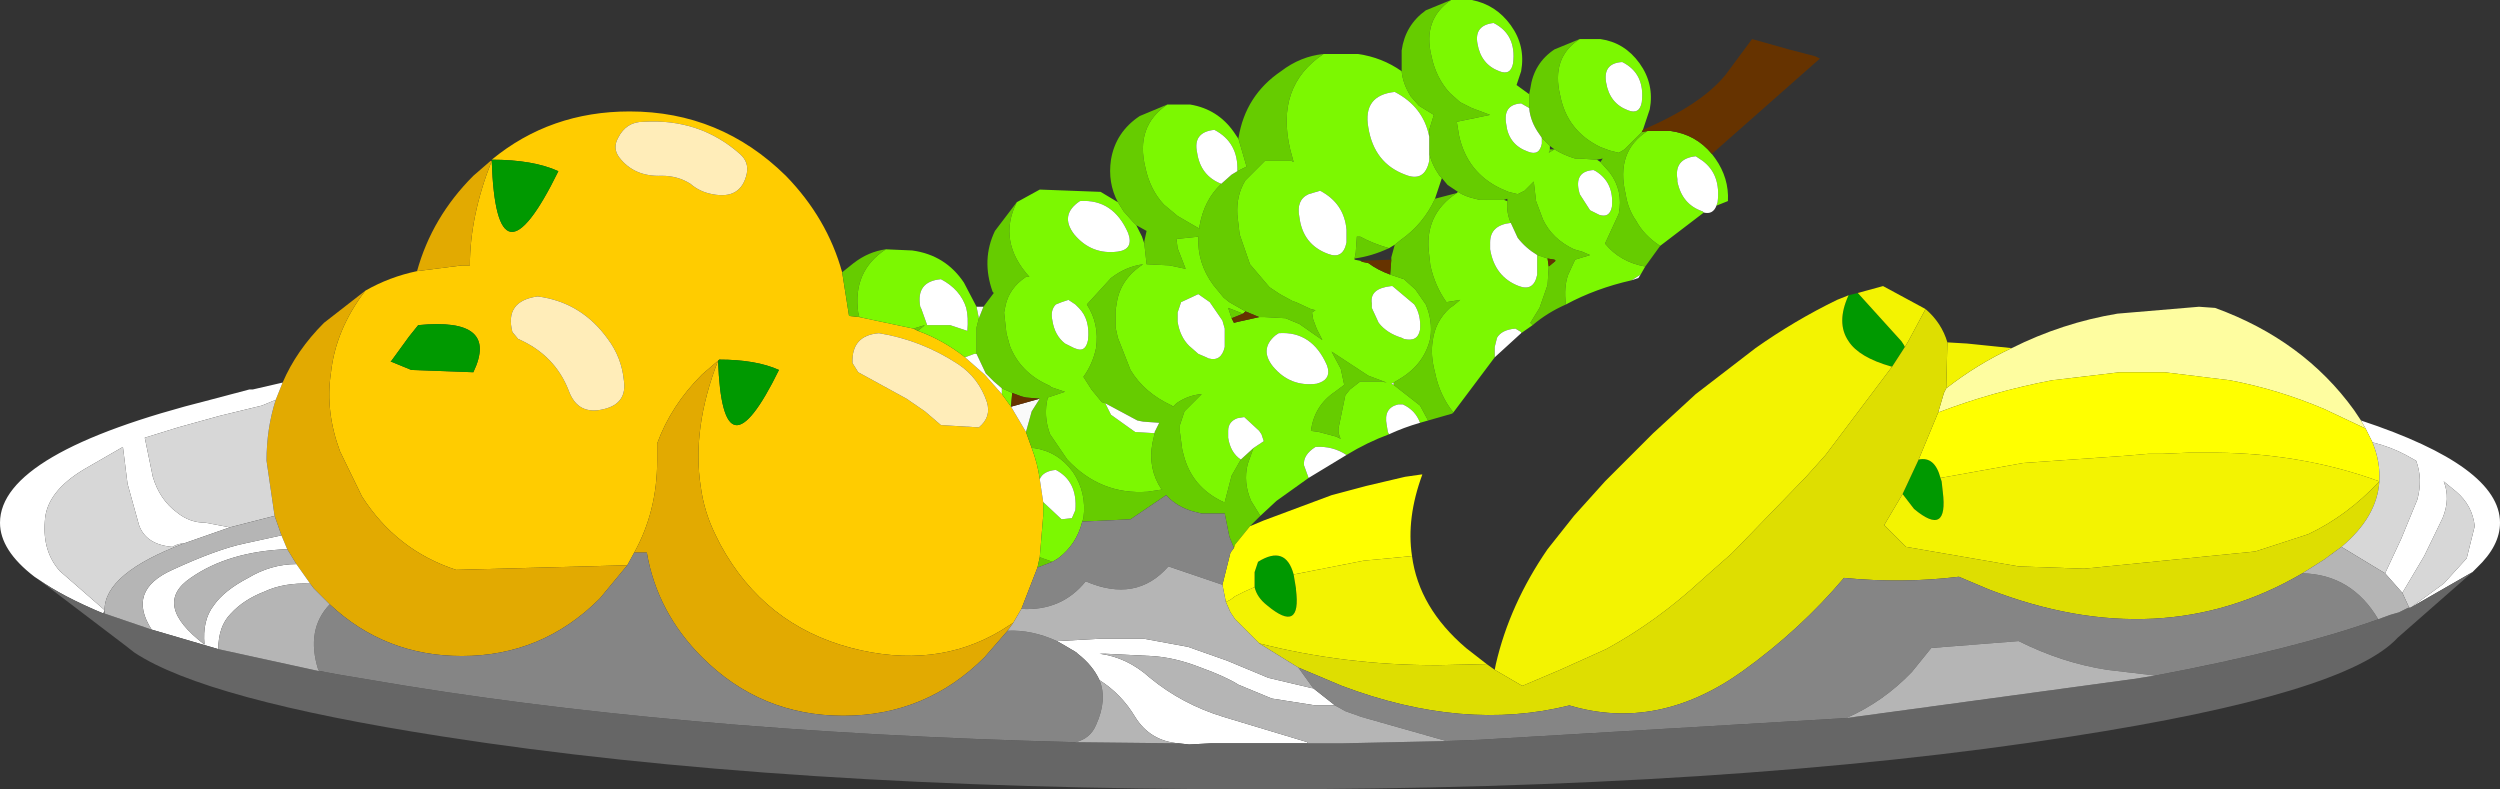
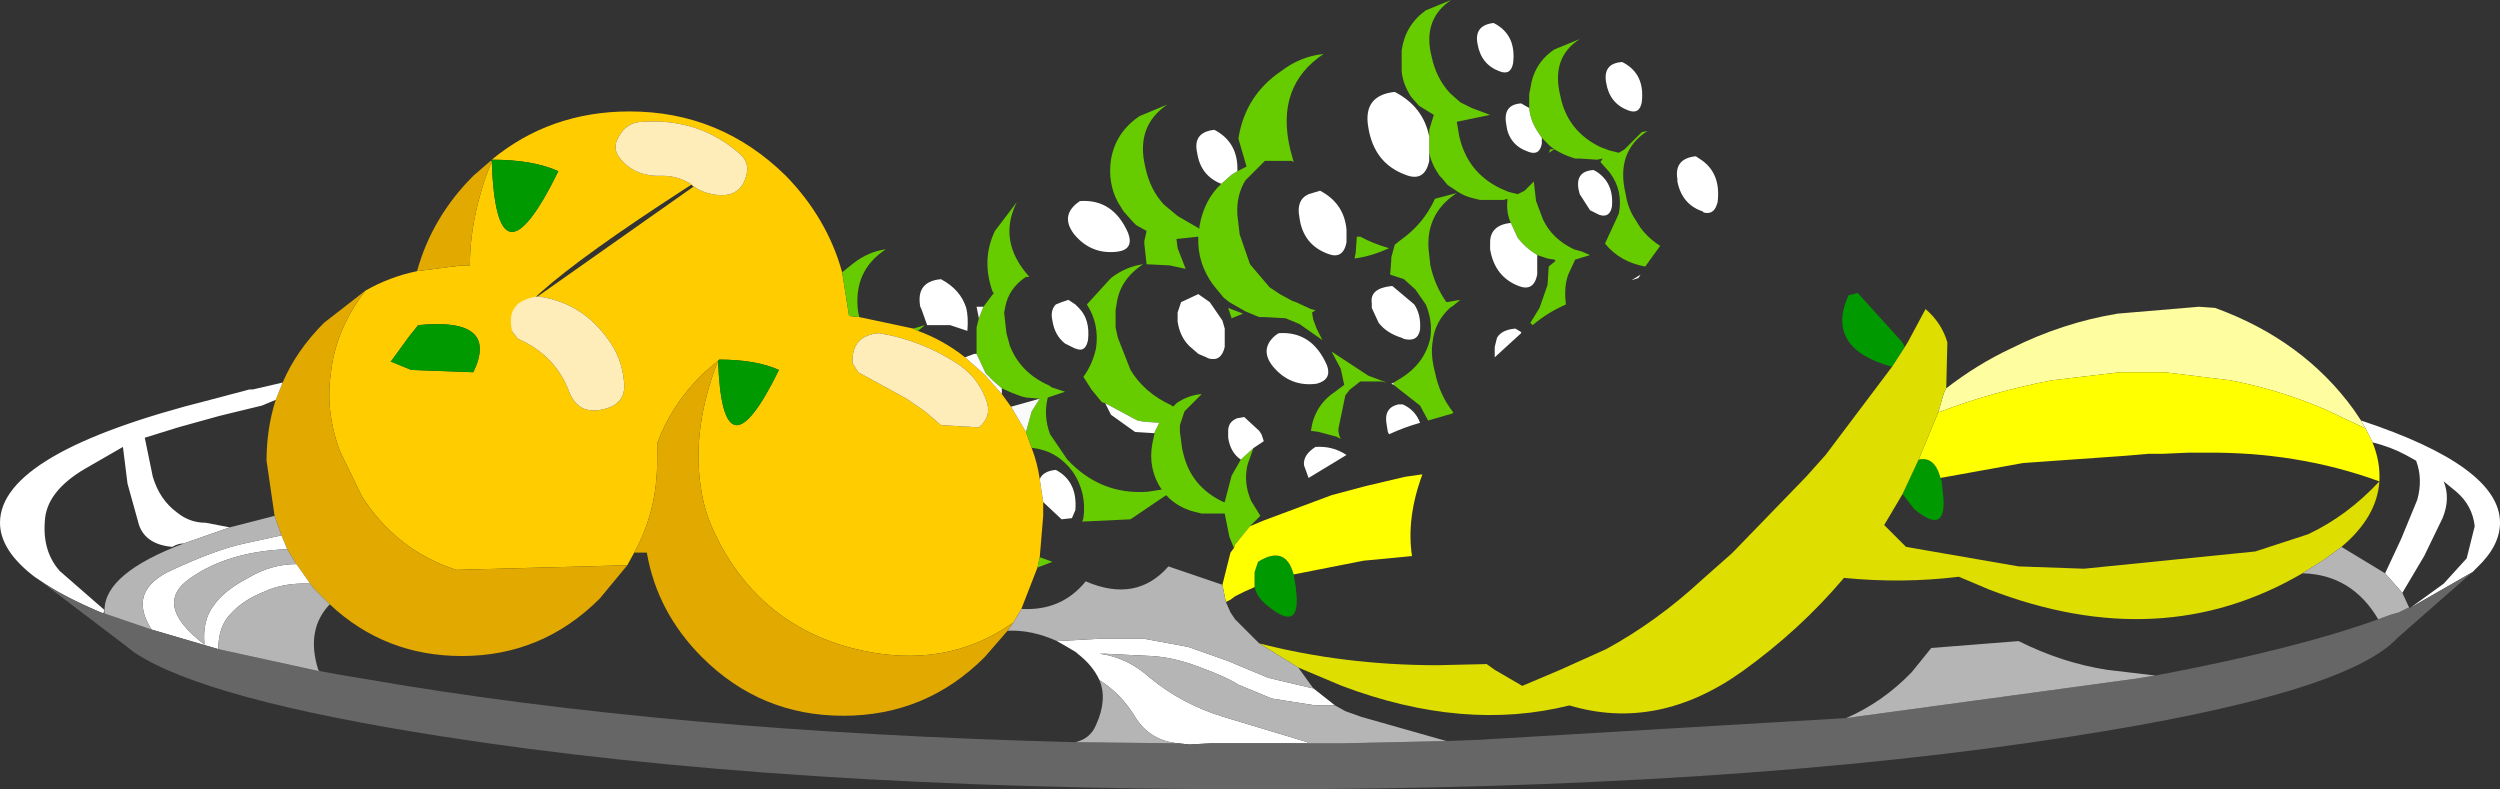
<svg xmlns="http://www.w3.org/2000/svg" height="34.35px" width="108.8px">
  <rect width="100%" height="100%" fill="#333333" stroke="none" />
  <g transform="matrix(1.0, 0.0, 0.0, 1.0, 54.4, 14.9)">
-     <path d="M-38.5 -2.25 Q-37.45 -2.85 -36.25 -3.1 L-34.3 -3.35 -33.95 -3.35 Q-33.95 -5.5 -33.0 -7.9 -32.8 -1.95 -30.1 -7.45 -31.2 -7.95 -33.0 -7.95 -30.45 -10.05 -27.0 -10.05 -23.05 -10.05 -20.2 -7.25 -18.4 -5.4 -17.75 -3.05 L-17.45 -1.15 -17.0 -1.1 -14.65 -0.6 -14.45 -0.5 Q-13.35 -0.1 -12.4 0.65 L-11.55 1.4 -10.8 2.25 -10.4 2.8 -9.75 3.9 -9.5 4.6 Q-9.25 5.25 -9.15 5.95 L-9.0 6.95 -9.0 7.55 -9.15 9.35 -9.25 9.8 -9.95 11.6 -10.3 12.2 -10.85 12.55 Q-13.7 14.25 -17.35 13.3 -21.15 12.3 -23.05 8.8 L-23.25 8.4 Q-23.75 7.4 -23.9 6.3 -24.3 3.75 -23.15 0.8 L-23.85 1.4 Q-25.2 2.75 -25.8 4.4 L-25.8 5.15 Q-25.8 7.35 -26.8 9.15 L-27.1 9.7 -34.55 9.9 Q-37.15 9.05 -38.65 6.7 L-39.6 4.75 Q-40.25 3.0 -40.0 1.35 -39.8 -0.55 -38.5 -2.25 M-36.6 -0.25 L-37.4 0.85 -37.35 0.85 -36.5 1.2 -33.8 1.3 Q-32.65 -1.1 -36.2 -0.75 L-36.6 -0.25 M-22.2 -8.2 Q-23.95 -9.75 -26.4 -9.6 -27.15 -9.6 -27.5 -8.9 -27.75 -8.45 -27.45 -8.05 -26.8 -7.2 -25.6 -7.25 -24.9 -7.25 -24.35 -6.9 -23.95 -6.55 -23.4 -6.45 -22.15 -6.2 -21.9 -7.35 -21.8 -7.85 -22.2 -8.2 M-31.0 -2.0 Q-32.45 -1.8 -32.1 -0.45 L-31.85 -0.15 Q-30.25 0.55 -29.65 2.1 -29.25 3.2 -28.1 2.9 -27.1 2.65 -27.25 1.65 -27.35 0.65 -27.95 -0.15 -29.1 -1.75 -31.0 -2.0 M-14.95 2.45 L-14.15 3.0 -13.45 3.6 -11.8 3.7 Q-11.25 3.25 -11.45 2.6 -11.8 1.55 -12.7 0.95 -14.3 -0.1 -16.15 -0.4 -17.35 -0.3 -17.3 0.9 L-17.05 1.3 -14.95 2.45 M-20.5 1.2 Q-21.5 0.75 -23.1 0.75 L-23.15 0.8 Q-22.95 6.2 -20.5 1.2" fill="#ffcc00" fill-rule="evenodd" stroke="none" />
+     <path d="M-38.5 -2.25 Q-37.45 -2.85 -36.25 -3.1 L-34.3 -3.35 -33.95 -3.35 Q-33.95 -5.5 -33.0 -7.9 -32.8 -1.95 -30.1 -7.45 -31.2 -7.95 -33.0 -7.95 -30.45 -10.05 -27.0 -10.05 -23.05 -10.05 -20.2 -7.25 -18.4 -5.4 -17.75 -3.05 L-17.45 -1.15 -17.0 -1.1 -14.65 -0.6 -14.45 -0.5 Q-13.35 -0.1 -12.4 0.65 L-11.55 1.4 -10.8 2.25 -10.4 2.8 -9.75 3.9 -9.5 4.6 Q-9.25 5.25 -9.15 5.95 L-9.0 6.95 -9.0 7.55 -9.15 9.35 -9.25 9.8 -9.95 11.6 -10.3 12.2 -10.85 12.55 Q-13.7 14.25 -17.35 13.3 -21.15 12.3 -23.05 8.8 L-23.25 8.4 Q-23.75 7.4 -23.9 6.3 -24.3 3.75 -23.15 0.8 L-23.85 1.4 Q-25.2 2.75 -25.8 4.4 L-25.8 5.15 Q-25.8 7.35 -26.8 9.15 L-27.1 9.7 -34.55 9.9 Q-37.15 9.05 -38.65 6.7 L-39.6 4.75 Q-40.25 3.0 -40.0 1.35 -39.8 -0.55 -38.5 -2.25 M-36.6 -0.25 L-37.4 0.85 -37.35 0.85 -36.5 1.2 -33.8 1.3 Q-32.65 -1.1 -36.2 -0.75 L-36.6 -0.25 M-22.2 -8.2 Q-23.95 -9.75 -26.4 -9.6 -27.15 -9.6 -27.5 -8.9 -27.75 -8.45 -27.45 -8.05 -26.8 -7.2 -25.6 -7.25 -24.9 -7.25 -24.35 -6.9 -23.95 -6.55 -23.4 -6.45 -22.15 -6.2 -21.9 -7.35 -21.8 -7.85 -22.2 -8.2 Q-32.45 -1.8 -32.1 -0.45 L-31.85 -0.15 Q-30.25 0.55 -29.65 2.1 -29.25 3.2 -28.1 2.9 -27.1 2.65 -27.25 1.65 -27.35 0.65 -27.95 -0.15 -29.1 -1.75 -31.0 -2.0 M-14.95 2.45 L-14.15 3.0 -13.45 3.6 -11.8 3.7 Q-11.25 3.25 -11.45 2.6 -11.8 1.55 -12.7 0.95 -14.3 -0.1 -16.15 -0.4 -17.35 -0.3 -17.3 0.9 L-17.05 1.3 -14.95 2.45 M-20.5 1.2 Q-21.5 0.75 -23.1 0.75 L-23.15 0.8 Q-22.95 6.2 -20.5 1.2" fill="#ffcc00" fill-rule="evenodd" stroke="none" />
    <path d="M26.05 -2.05 L26.45 -2.15 28.35 -0.05 28.45 0.1 28.5 0.2 27.95 1.05 27.9 1.05 Q26.5 0.65 26.05 -0.05 25.5 -0.85 26.05 -2.05 M-33.0 -7.9 L-33.0 -7.95 Q-31.2 -7.95 -30.1 -7.45 -32.8 -1.95 -33.0 -7.9 M29.1 5.1 Q29.8 4.95 30.05 5.9 L30.1 6.05 30.15 6.5 Q30.4 8.5 28.9 7.25 L28.4 6.6 29.1 5.1 M0.2 10.65 L0.2 10.0 0.35 9.55 Q1.55 8.8 1.9 10.1 L2.0 10.7 2.0 10.75 Q2.25 12.7 0.75 11.45 0.3 11.1 0.2 10.65 M-36.6 -0.25 L-36.2 -0.75 Q-32.65 -1.1 -33.8 1.3 L-36.5 1.2 -37.35 0.85 -37.4 0.85 -36.6 -0.25 M-20.5 1.2 Q-22.95 6.2 -23.15 0.8 L-23.1 0.75 Q-21.5 0.75 -20.5 1.2" fill="#009900" fill-rule="evenodd" stroke="none" />
    <path d="M-42.1 1.75 Q-41.5 0.35 -40.3 -0.85 L-38.5 -2.25 Q-39.8 -0.55 -40.0 1.35 -40.25 3.0 -39.6 4.75 L-38.65 6.7 Q-37.15 9.05 -34.55 9.9 L-27.1 9.7 -28.3 11.15 Q-30.8 13.65 -34.3 13.65 -37.65 13.65 -40.05 11.4 L-40.3 11.15 -40.75 10.7 -40.9 10.5 -41.5 9.65 -41.9 9.0 -42.15 8.4 -42.45 7.55 -42.8 5.15 Q-42.8 3.75 -42.4 2.5 L-42.1 1.75 M-36.25 -3.1 Q-35.6 -5.45 -33.8 -7.25 L-33.05 -7.9 -33.0 -7.9 Q-33.95 -5.5 -33.95 -3.35 L-34.3 -3.35 -36.25 -3.1 M-26.8 9.15 Q-25.8 7.35 -25.8 5.15 L-25.8 4.4 Q-25.2 2.75 -23.85 1.4 L-23.15 0.8 Q-24.3 3.75 -23.9 6.3 -23.75 7.4 -23.25 8.4 L-23.05 8.8 Q-21.15 12.3 -17.35 13.3 -13.7 14.25 -10.85 12.55 L-10.3 12.2 -10.55 12.55 -11.55 13.7 Q-14.1 16.25 -17.7 16.25 -21.3 16.25 -23.85 13.7 -25.8 11.75 -26.25 9.15 L-26.8 9.15" fill="#e2aa01" fill-rule="evenodd" stroke="none" />
    <path d="M12.15 -10.8 L12.2 -11.05 Q12.35 -12.15 13.25 -12.75 L14.35 -13.2 Q13.1 -12.4 13.5 -10.75 13.8 -9.2 15.25 -8.5 L15.65 -8.35 16.05 -8.25 16.3 -8.4 17.05 -9.15 17.3 -9.2 Q15.9 -8.3 16.35 -6.45 16.45 -5.8 16.8 -5.3 17.15 -4.65 17.85 -4.2 L17.2 -3.3 Q16.1 -3.5 15.45 -4.3 L16.05 -5.6 Q16.25 -6.6 15.65 -7.4 L15.25 -7.85 15.35 -8.0 15.1 -7.95 14.35 -8.0 14.15 -8.0 Q13.65 -8.15 13.25 -8.4 L13.0 -8.25 13.05 -8.35 13.05 -8.4 13.25 -8.4 13.05 -8.55 12.95 -8.65 12.7 -8.9 12.6 -9.05 Q12.2 -9.6 12.15 -10.2 L12.15 -10.8 M8.75 -14.9 Q7.5 -14.05 7.9 -12.45 8.1 -11.5 8.7 -10.85 L9.15 -10.45 9.65 -10.2 10.45 -9.9 9.0 -9.6 9.1 -9.0 Q9.45 -7.4 10.9 -6.7 L11.25 -6.55 11.65 -6.45 11.95 -6.6 12.35 -7.0 12.45 -6.15 12.75 -5.35 Q13.15 -4.5 14.1 -4.05 L14.45 -3.95 14.8 -3.8 14.15 -3.6 13.85 -2.95 Q13.65 -2.4 13.75 -1.65 12.95 -1.3 12.3 -0.75 L12.2 -0.85 12.6 -1.5 12.95 -2.5 13.0 -3.3 13.3 -3.55 13.25 -3.6 12.95 -3.65 12.5 -3.8 Q12.0 -4.1 11.65 -4.55 L11.35 -5.2 Q11.15 -5.65 11.2 -6.15 L11.2 -6.25 11.05 -6.2 10.0 -6.2 9.8 -6.25 Q9.35 -6.35 9.05 -6.55 L8.6 -6.85 8.35 -7.15 8.25 -7.25 Q7.9 -7.75 7.8 -8.25 L7.8 -8.95 7.8 -9.25 8.0 -9.9 7.35 -10.3 7.0 -10.7 Q6.65 -11.25 6.6 -11.8 L6.6 -12.7 Q6.75 -13.8 7.65 -14.45 L8.75 -14.9 M8.05 -6.25 L9.0 -6.5 Q7.55 -5.55 7.8 -3.8 L7.85 -3.35 Q8.05 -2.45 8.55 -1.75 L9.15 -1.85 8.85 -1.6 8.7 -1.5 Q8.05 -0.9 7.95 -0.05 7.85 0.55 8.05 1.3 8.25 2.3 8.85 3.05 L8.8 3.1 7.75 3.4 7.4 2.75 6.25 1.85 6.25 1.75 6.5 1.6 Q7.6 0.95 7.85 -0.2 7.95 -0.95 7.65 -1.65 L7.2 -2.3 6.7 -2.75 6.1 -2.95 6.15 -3.6 6.15 -3.7 6.3 -4.25 6.55 -4.45 Q7.55 -5.15 8.05 -6.25 M3.2 -12.55 Q1.1 -11.15 1.75 -8.4 L1.9 -7.85 1.8 -7.9 0.65 -7.9 -0.2 -7.05 Q-0.6 -6.4 -0.55 -5.55 L-0.45 -4.7 0.0 -3.4 0.85 -2.4 1.3 -2.1 1.85 -1.8 2.0 -1.75 2.65 -1.45 2.85 -1.4 2.7 -1.3 2.75 -1.0 2.9 -0.6 3.15 -0.1 2.15 -0.8 1.55 -1.05 0.65 -1.1 0.4 -1.1 -0.2 -1.35 -0.9 -1.75 -1.15 -1.95 -1.6 -2.5 Q-2.3 -3.45 -2.25 -4.6 L-3.2 -4.5 -3.15 -4.1 -2.8 -3.2 -3.5 -3.35 -4.5 -3.4 -4.6 -4.3 -4.6 -4.4 -4.5 -4.85 -4.95 -5.1 -5.1 -5.25 -5.5 -5.7 -5.75 -6.1 Q-6.2 -6.95 -6.05 -7.95 -5.85 -9.15 -4.8 -9.85 L-3.6 -10.35 Q-5.0 -9.4 -4.55 -7.6 -4.35 -6.65 -3.75 -6.0 L-3.15 -5.5 -2.55 -5.15 -2.2 -4.95 -2.2 -5.05 Q-2.0 -6.2 -1.25 -6.9 L-0.8 -7.3 -0.55 -7.45 -0.15 -7.65 -0.5 -8.85 -0.5 -8.9 Q-0.2 -10.75 1.35 -11.8 2.2 -12.45 3.2 -12.55 M-0.8 -1.05 L-0.95 -1.5 -0.3 -1.25 -0.8 -1.05 M-10.15 -6.1 Q-11.0 -4.4 -9.6 -2.85 L-9.75 -2.85 Q-10.5 -2.35 -10.65 -1.55 L-10.7 -1.3 -10.6 -0.4 -10.45 0.15 Q-10.0 1.3 -8.8 1.85 L-8.7 1.9 -8.65 1.95 -8.05 2.15 -8.8 2.4 Q-9.0 3.2 -8.7 4.0 L-7.95 5.1 Q-6.5 6.65 -4.45 6.5 L-3.8 6.4 -3.85 6.4 Q-4.45 5.5 -4.25 4.4 L-4.15 3.95 -4.15 3.9 -3.95 3.5 -4.65 3.45 -4.9 3.4 -6.3 2.65 -6.45 2.6 -6.9 2.05 -7.25 1.5 Q-6.85 0.95 -6.7 0.25 -6.55 -0.8 -7.1 -1.65 L-6.05 -2.8 Q-5.4 -3.3 -4.65 -3.4 -5.65 -2.75 -5.8 -1.7 L-5.85 -1.4 -5.85 -0.65 -5.75 -0.2 -5.2 1.2 Q-4.6 2.2 -3.4 2.75 L-3.35 2.8 -3.2 2.65 Q-2.7 2.3 -2.1 2.25 L-2.85 3.0 -2.95 3.3 -3.05 3.6 -3.05 3.9 -2.95 4.65 -2.9 4.85 Q-2.55 6.3 -1.15 6.95 L-1.1 6.95 -0.8 5.8 -0.4 5.1 0.15 4.6 -0.1 5.3 Q-0.3 6.1 0.05 6.9 L0.45 7.55 0.0 8.0 -0.65 8.8 -0.7 8.95 -0.9 8.45 -1.1 7.45 -2.1 7.45 -2.3 7.4 Q-3.0 7.25 -3.5 6.8 L-3.65 6.65 -5.2 7.7 -7.3 7.8 -7.25 7.65 Q-7.1 6.55 -7.7 5.65 -8.35 4.75 -9.4 4.6 L-9.5 4.6 -9.75 3.9 -9.5 3.0 -9.15 2.45 -9.75 2.4 -9.95 2.35 -10.35 2.2 -10.8 2.0 -11.15 1.7 -11.5 1.35 -11.9 0.5 -11.9 -0.65 -11.8 -1.05 -11.6 -1.55 -11.15 -2.15 -11.2 -2.2 Q-11.7 -3.6 -11.1 -4.85 L-10.15 -6.1 M4.55 -3.65 L4.6 -3.9 4.65 -4.6 4.8 -4.6 Q5.35 -4.3 6.05 -4.1 5.3 -3.75 4.55 -3.65 M-17.75 -3.05 L-17.25 -3.45 Q-16.6 -3.95 -15.85 -4.05 -17.3 -3.1 -17.05 -1.3 L-17.0 -1.1 -17.45 -1.15 -17.75 -3.05 M5.15 1.45 L5.95 1.75 5.7 1.7 4.8 1.7 4.35 2.05 4.15 2.3 3.85 3.75 3.85 3.9 3.9 4.1 3.95 4.2 3.75 4.1 3.0 3.9 2.65 3.85 Q2.8 2.75 3.7 2.15 L4.1 1.85 3.95 1.15 3.55 0.4 5.15 1.45 M-14.65 -0.6 L-14.15 -0.75 -14.45 -0.5 -14.65 -0.6 M-9.15 9.35 L-8.6 9.55 -9.25 9.8 -9.15 9.35" fill="#66cc00" fill-rule="evenodd" stroke="none" />
-     <path d="M14.35 -13.2 L15.25 -13.2 Q16.3 -13.05 16.95 -12.15 17.6 -11.25 17.4 -10.15 L17.1 -9.25 17.05 -9.15 16.3 -8.4 16.05 -8.25 15.65 -8.35 15.25 -8.5 Q13.8 -9.2 13.5 -10.75 13.1 -12.4 14.35 -13.2 M20.1 -8.2 L20.25 -8.0 Q20.85 -7.15 20.8 -6.15 L20.3 -5.95 20.35 -6.1 Q20.5 -7.3 19.7 -7.9 L19.4 -8.1 Q18.45 -8.0 18.6 -7.1 L18.6 -7.0 Q18.8 -6.0 19.7 -5.7 L19.75 -5.65 17.85 -4.2 Q17.15 -4.65 16.8 -5.3 16.45 -5.8 16.35 -6.45 15.9 -8.3 17.3 -9.2 L18.3 -9.2 Q19.4 -9.05 20.1 -8.2 M13.75 -1.65 Q13.65 -2.4 13.85 -2.95 L14.15 -3.6 14.8 -3.8 14.45 -3.95 14.1 -4.05 Q13.15 -4.5 12.75 -5.35 L12.45 -6.15 12.35 -7.0 11.95 -6.6 11.65 -6.45 11.25 -6.55 10.9 -6.7 Q9.45 -7.4 9.1 -9.0 L9.0 -9.6 10.45 -9.9 9.65 -10.2 9.15 -10.45 8.7 -10.85 Q8.1 -11.5 7.9 -12.45 7.5 -14.05 8.75 -14.9 L9.65 -14.9 Q10.7 -14.7 11.35 -13.8 12.0 -12.9 11.8 -11.8 L11.6 -11.2 12.15 -10.8 12.15 -10.2 11.8 -10.4 Q11.0 -10.35 11.15 -9.5 11.25 -8.6 12.1 -8.3 12.6 -8.1 12.7 -8.65 L12.7 -8.9 12.95 -8.65 13.05 -8.55 13.05 -8.4 13.05 -8.35 13.0 -8.25 13.25 -8.4 Q13.65 -8.15 14.15 -8.0 L14.35 -8.0 15.1 -7.95 15.25 -7.85 15.65 -7.4 Q16.25 -6.6 16.05 -5.6 L15.45 -4.3 Q16.1 -3.5 17.2 -3.3 L17.0 -2.95 16.6 -2.7 Q15.05 -2.35 13.75 -1.65 M6.6 -11.8 Q6.65 -11.25 7.0 -10.7 L7.35 -10.3 8.0 -9.9 7.8 -9.25 7.8 -8.95 Q7.55 -10.25 6.3 -10.9 4.9 -10.75 5.15 -9.35 5.4 -7.8 6.75 -7.3 7.6 -6.95 7.8 -7.9 L7.8 -8.25 Q7.9 -7.75 8.25 -7.25 L8.35 -7.15 8.05 -6.25 Q7.55 -5.15 6.55 -4.45 L6.3 -4.25 6.05 -4.1 Q5.35 -4.3 4.8 -4.6 L4.65 -4.6 4.6 -3.9 4.55 -3.65 4.55 -3.6 4.8 -3.55 4.9 -3.5 5.15 -3.45 Q5.55 -3.15 6.1 -2.95 L6.7 -2.75 7.2 -2.3 7.65 -1.65 Q7.95 -0.95 7.85 -0.2 7.6 0.95 6.5 1.6 L6.25 1.75 6.15 1.8 6.25 1.85 7.4 2.75 7.75 3.4 7.4 3.5 Q7.2 2.95 6.65 2.7 L6.45 2.7 Q5.8 2.85 5.95 3.6 L6.0 3.9 6.05 4.0 Q5.1 4.35 4.2 4.9 3.6 4.5 2.85 4.55 2.3 4.9 2.35 5.35 L2.55 5.9 1.15 6.9 0.45 7.55 0.05 6.9 Q-0.3 6.1 -0.1 5.3 L0.15 4.6 0.6 4.3 0.5 4.0 0.4 3.85 -0.25 3.25 -0.55 3.3 Q-0.95 3.45 -0.95 3.85 L-0.95 4.15 Q-0.85 4.8 -0.4 5.1 L-0.8 5.8 -1.1 6.95 -1.15 6.95 Q-2.55 6.3 -2.9 4.85 L-2.95 4.65 -3.05 3.9 -3.05 3.6 -2.95 3.3 -2.85 3.0 -2.1 2.25 Q-2.7 2.3 -3.2 2.65 L-3.35 2.8 -3.4 2.75 Q-4.6 2.2 -5.2 1.2 L-5.75 -0.2 -5.85 -0.65 -5.85 -1.4 -5.8 -1.7 Q-5.65 -2.75 -4.65 -3.4 -5.4 -3.3 -6.05 -2.8 L-7.1 -1.65 Q-6.55 -0.8 -6.7 0.25 -6.85 0.95 -7.25 1.5 L-6.9 2.05 -6.45 2.6 -6.3 2.65 -6.05 3.15 -5.0 3.9 -4.2 3.95 -4.15 3.95 -4.25 4.4 Q-4.45 5.5 -3.85 6.4 L-3.8 6.4 -4.45 6.5 Q-6.5 6.65 -7.95 5.1 L-8.7 4.0 Q-9.0 3.2 -8.8 2.4 L-8.05 2.15 -8.65 1.95 -8.7 1.9 -8.8 1.85 Q-10.0 1.3 -10.45 0.15 L-10.6 -0.4 -10.7 -1.3 -10.65 -1.55 Q-10.5 -2.35 -9.75 -2.85 L-9.6 -2.85 Q-11.0 -4.4 -10.15 -6.1 L-9.15 -6.65 -6.5 -6.55 -5.75 -6.1 -5.5 -5.7 -5.1 -5.25 -4.95 -5.1 -4.7 -4.6 -4.6 -4.3 -4.5 -3.4 -3.5 -3.35 -2.8 -3.2 -3.15 -4.1 -3.2 -4.5 -2.25 -4.6 Q-2.3 -3.45 -1.6 -2.5 L-1.15 -1.95 -0.9 -1.75 -0.2 -1.35 -0.3 -1.25 -0.95 -1.5 -0.8 -1.05 -0.7 -0.85 -0.5 -0.9 0.4 -1.1 0.65 -1.1 1.55 -1.05 2.15 -0.8 3.15 -0.1 2.9 -0.6 2.75 -1.0 2.7 -1.3 2.85 -1.4 2.65 -1.45 2.0 -1.75 1.85 -1.8 1.3 -2.1 0.85 -2.4 0.0 -3.4 -0.45 -4.7 -0.55 -5.55 Q-0.6 -6.4 -0.2 -7.05 L0.65 -7.9 1.8 -7.9 1.9 -7.85 1.75 -8.4 Q1.1 -11.15 3.2 -12.55 L4.7 -12.55 Q5.75 -12.4 6.6 -11.8 M9.05 -6.55 Q9.35 -6.35 9.8 -6.25 L10.0 -6.2 11.05 -6.2 11.2 -6.15 Q11.15 -5.65 11.35 -5.2 10.45 -5.1 10.45 -4.35 L10.45 -4.05 Q10.65 -2.85 11.7 -2.45 12.35 -2.2 12.5 -2.95 L12.5 -3.8 12.95 -3.65 13.0 -3.3 12.95 -2.5 12.6 -1.5 12.2 -0.85 12.3 -0.75 11.8 -0.4 11.8 -0.45 11.55 -0.6 Q10.95 -0.55 10.75 -0.2 L10.65 0.2 10.65 0.6 10.65 0.65 8.85 3.05 Q8.25 2.3 8.05 1.3 7.85 0.55 7.95 -0.05 8.05 -0.9 8.7 -1.5 L8.85 -1.6 9.15 -1.85 8.55 -1.75 Q8.05 -2.45 7.85 -3.35 L7.8 -3.8 Q7.55 -5.55 9.0 -6.5 L9.05 -6.55 M1.25 -0.4 L1.1 -0.3 Q0.4 0.3 1.0 1.05 1.75 1.95 2.9 1.8 L3.05 1.75 Q3.55 1.55 3.35 1.0 2.7 -0.5 1.25 -0.4 M3.05 -6.6 L2.55 -6.45 Q2.0 -6.2 2.15 -5.45 2.3 -4.25 3.4 -3.85 4.05 -3.6 4.2 -4.35 L4.2 -4.9 Q4.1 -6.05 3.05 -6.6 M6.15 -2.45 Q5.2 -2.35 5.3 -1.7 L5.3 -1.5 5.6 -0.85 Q5.95 -0.4 6.6 -0.2 L6.7 -0.15 Q7.3 0.0 7.4 -0.55 7.45 -1.2 7.15 -1.65 L6.2 -2.45 6.15 -2.45 M16.45 -10.1 Q16.95 -9.9 17.05 -10.45 17.2 -11.7 16.2 -12.2 15.35 -12.15 15.5 -11.3 15.65 -10.4 16.45 -10.1 M10.85 -11.8 Q11.35 -11.6 11.45 -12.15 11.6 -13.4 10.6 -13.9 9.75 -13.8 9.9 -13.0 10.05 -12.1 10.85 -11.8 M14.95 -7.5 Q14.15 -7.45 14.3 -6.65 L14.35 -6.45 14.8 -5.75 15.2 -5.55 Q15.65 -5.4 15.75 -5.9 15.85 -6.95 15.05 -7.45 L14.95 -7.5 M-15.85 -4.05 L-14.7 -4.0 Q-13.25 -3.8 -12.45 -2.6 L-11.9 -1.55 -11.8 -1.05 -11.9 -0.65 -11.9 0.5 -12.0 0.5 -12.4 0.65 Q-13.35 -0.1 -14.45 -0.5 L-14.15 -0.75 -14.65 -0.6 -17.0 -1.1 -17.05 -1.3 Q-17.3 -3.1 -15.85 -4.05 M5.15 1.45 L3.55 0.4 3.95 1.15 4.1 1.85 3.7 2.15 Q2.8 2.75 2.65 3.85 L3.0 3.9 3.75 4.1 3.95 4.2 3.9 4.1 3.85 3.9 3.85 3.75 4.15 2.3 4.35 2.05 4.8 1.7 5.7 1.7 5.95 1.75 5.15 1.45 M-14.05 -0.75 L-13.05 -0.75 -12.3 -0.5 Q-12.25 -1.1 -12.35 -1.5 -12.6 -2.3 -13.45 -2.75 -14.55 -2.65 -14.35 -1.55 L-14.3 -1.45 -14.05 -0.75 M-3.6 -10.35 L-2.6 -10.35 Q-1.4 -10.15 -0.7 -9.15 L-0.5 -8.85 -0.15 -7.65 -0.55 -7.45 Q-0.5 -8.7 -1.55 -9.25 -2.5 -9.15 -2.3 -8.25 -2.15 -7.25 -1.25 -6.9 -2.0 -6.2 -2.2 -5.05 L-2.2 -4.95 -2.55 -5.15 -3.15 -5.5 -3.75 -6.0 Q-4.35 -6.65 -4.55 -7.6 -5.0 -9.4 -3.6 -10.35 M-8.45 -1.65 Q-8.7 -1.4 -8.6 -0.95 -8.5 -0.3 -8.05 0.05 L-7.65 0.25 -7.5 0.3 Q-7.15 0.4 -7.05 -0.1 -6.95 -1.0 -7.45 -1.5 L-7.6 -1.65 -7.9 -1.85 -8.2 -1.75 -8.45 -1.65 M-5.75 -3.95 Q-5.05 -4.05 -5.3 -4.75 -5.95 -6.25 -7.4 -6.15 -8.3 -5.55 -7.65 -4.7 -6.9 -3.8 -5.75 -3.95 M-3.0 -1.75 L-3.15 -1.3 -3.15 -0.9 Q-3.05 -0.25 -2.65 0.15 L-2.25 0.5 -1.9 0.65 -1.8 0.7 Q-1.25 0.85 -1.1 0.2 L-1.1 -0.6 -1.2 -0.95 -1.75 -1.75 -2.25 -2.1 -3.0 -1.75 M-10.35 2.2 L-10.4 2.8 -10.8 2.25 -10.8 2.0 -10.35 2.2 M-9.5 4.6 L-9.4 4.6 Q-8.35 4.75 -7.7 5.65 -7.1 6.55 -7.25 7.65 L-7.3 7.8 Q-7.55 8.8 -8.35 9.4 L-8.6 9.55 -9.15 9.35 -9.0 7.55 -9.0 6.95 -8.2 7.7 -7.75 7.65 -7.6 7.3 Q-7.5 6.05 -8.45 5.55 -9.0 5.6 -9.15 5.95 -9.25 5.25 -9.5 4.6" fill="#7cf801" fill-rule="evenodd" stroke="none" />
    <path d="M16.6 -2.7 L17.0 -2.95 16.9 -2.8 16.6 -2.7 M12.7 -8.9 L12.7 -8.65 Q12.6 -8.1 12.1 -8.3 11.25 -8.6 11.15 -9.5 11.0 -10.35 11.8 -10.4 L12.15 -10.2 Q12.2 -9.6 12.6 -9.05 L12.7 -8.9 M7.8 -8.95 L7.8 -8.25 7.8 -7.9 Q7.6 -6.95 6.75 -7.3 5.4 -7.8 5.15 -9.35 4.9 -10.75 6.3 -10.9 7.55 -10.25 7.8 -8.95 M11.35 -5.2 L11.65 -4.55 Q12.0 -4.1 12.5 -3.8 L12.5 -2.95 Q12.35 -2.2 11.7 -2.45 10.65 -2.85 10.45 -4.05 L10.45 -4.35 Q10.45 -5.1 11.35 -5.2 M-4.15 3.95 L-4.2 3.95 -5.0 3.9 -6.05 3.15 -6.3 2.65 -4.9 3.4 -4.65 3.45 -3.95 3.5 -4.15 3.9 -4.15 3.95 M-0.4 5.1 Q-0.85 4.8 -0.95 4.15 L-0.95 3.85 Q-0.95 3.45 -0.55 3.3 L-0.25 3.25 0.4 3.85 0.5 4.0 0.6 4.3 0.15 4.6 -0.4 5.1 M2.55 5.9 L2.35 5.35 Q2.3 4.9 2.85 4.55 3.6 4.5 4.2 4.9 L2.55 5.9 M6.05 4.0 L6.0 3.9 5.95 3.6 Q5.8 2.85 6.45 2.7 L6.65 2.7 Q7.2 2.95 7.4 3.5 6.7 3.7 6.05 4.0 M3.05 -6.6 Q4.1 -6.05 4.2 -4.9 L4.2 -4.35 Q4.05 -3.6 3.4 -3.85 2.3 -4.25 2.15 -5.45 2.0 -6.2 2.55 -6.45 L3.05 -6.6 M1.25 -0.4 Q2.7 -0.5 3.35 1.0 3.55 1.55 3.05 1.75 L2.9 1.8 Q1.75 1.95 1.0 1.05 0.4 0.3 1.1 -0.3 L1.25 -0.4 M10.65 0.65 L10.65 0.6 10.65 0.2 10.75 -0.2 Q10.95 -0.55 11.55 -0.6 L11.8 -0.45 11.8 -0.4 10.65 0.65 M6.15 -2.45 L6.2 -2.45 7.15 -1.65 Q7.45 -1.2 7.4 -0.55 7.3 0.0 6.7 -0.15 L6.6 -0.2 Q5.95 -0.4 5.6 -0.85 L5.3 -1.5 5.3 -1.7 Q5.2 -2.35 6.15 -2.45 M16.45 -10.1 Q15.65 -10.4 15.5 -11.3 15.35 -12.15 16.2 -12.2 17.2 -11.7 17.05 -10.45 16.95 -9.9 16.45 -10.1 M19.75 -5.65 L19.7 -5.7 Q18.8 -6.0 18.6 -7.0 L18.6 -7.1 Q18.45 -8.0 19.4 -8.1 L19.7 -7.9 Q20.5 -7.3 20.35 -6.1 L20.3 -5.95 Q20.15 -5.55 19.75 -5.65 M10.85 -11.8 Q10.05 -12.1 9.9 -13.0 9.75 -13.8 10.6 -13.9 11.6 -13.4 11.45 -12.15 11.35 -11.6 10.85 -11.8 M14.95 -7.5 L15.05 -7.45 Q15.85 -6.95 15.75 -5.9 15.65 -5.4 15.2 -5.55 L14.8 -5.75 14.35 -6.45 14.3 -6.65 Q14.15 -7.45 14.95 -7.5 M48.35 3.4 Q54.4 5.4 54.4 7.85 54.4 8.85 53.4 9.8 L53.3 9.9 53.25 9.95 53.2 10.0 50.5 11.55 51.95 10.5 52.95 9.4 53.3 8.0 Q53.2 7.1 52.5 6.5 L51.95 6.05 Q52.25 6.8 51.9 7.65 L51.1 9.3 50.15 10.9 49.4 10.05 50.1 8.55 50.8 6.85 Q51.05 5.95 50.75 5.15 L50.3 4.9 Q49.65 4.55 48.85 4.35 L48.55 3.75 48.35 3.4 M-52.75 10.3 L-52.9 10.2 Q-54.4 9.05 -54.4 7.85 -54.4 4.8 -45.25 2.5 L-43.55 2.05 -43.4 2.05 -42.1 1.75 -42.4 2.5 -43.0 2.75 -44.85 3.2 -46.65 3.7 -48.1 4.15 -47.75 5.85 Q-47.45 6.85 -46.7 7.4 -46.15 7.85 -45.45 7.85 L-44.4 8.05 -46.4 8.75 Q-46.65 8.75 -46.9 8.9 -48.05 8.8 -48.35 7.95 L-48.85 6.15 -49.05 4.55 -50.7 5.5 Q-52.4 6.5 -52.45 7.8 -52.55 9.1 -51.8 9.95 L-49.85 11.65 -49.9 11.8 Q-51.7 11.05 -52.75 10.3 M2.5 17.45 L0.0 17.45 -1.7 17.45 -2.65 17.5 -3.1 17.45 Q-4.35 17.35 -5.0 16.3 -5.6 15.3 -6.55 14.7 -6.85 14.05 -7.5 13.55 L-7.55 13.5 Q-7.7 13.4 -7.8 13.35 L-8.05 13.2 -8.4 13.0 -6.55 12.9 -4.6 12.9 -2.7 13.25 -1.0 13.85 0.8 14.6 2.7 15.05 2.75 15.05 3.7 15.8 2.85 15.8 0.95 15.5 -0.5 14.9 Q-1.05 14.55 -2.15 14.15 -3.3 13.7 -4.3 13.65 L-6.3 13.55 -6.55 13.55 Q-5.35 13.7 -4.35 14.6 -2.95 15.75 -1.15 16.3 L2.5 17.4 2.5 17.45 M-44.9 13.35 L-47.8 12.5 Q-48.9 10.8 -46.9 9.9 -44.95 9.0 -43.75 8.75 L-42.15 8.4 -41.9 9.0 Q-44.45 9.1 -46.1 10.25 -47.8 11.4 -45.5 13.15 -45.6 12.1 -45.1 11.45 -44.65 10.8 -43.6 10.25 -42.6 9.65 -41.5 9.65 L-40.9 10.5 Q-42.05 10.45 -42.9 10.85 -43.8 11.2 -44.35 11.8 -44.9 12.35 -44.9 13.35 M-12.4 0.65 L-12.0 0.5 -11.9 0.5 -11.5 1.35 -11.15 1.7 -10.8 2.0 -10.8 2.25 -11.55 1.4 -12.4 0.65 M-14.05 -0.75 L-14.3 -1.45 -14.35 -1.55 Q-14.55 -2.65 -13.45 -2.75 -12.6 -2.3 -12.35 -1.5 -12.25 -1.1 -12.3 -0.5 L-13.05 -0.75 -14.05 -0.75 M-0.55 -7.45 L-0.8 -7.3 -1.25 -6.9 Q-2.15 -7.25 -2.3 -8.25 -2.5 -9.15 -1.55 -9.25 -0.5 -8.7 -0.55 -7.45 M-5.75 -3.95 Q-6.9 -3.8 -7.65 -4.7 -8.3 -5.55 -7.4 -6.15 -5.95 -6.25 -5.3 -4.75 -5.05 -4.05 -5.75 -3.95 M-8.45 -1.65 L-8.2 -1.75 -7.9 -1.85 -7.6 -1.65 -7.45 -1.5 Q-6.95 -1.0 -7.05 -0.1 -7.15 0.4 -7.5 0.3 L-7.65 0.25 -8.05 0.05 Q-8.5 -0.3 -8.6 -0.95 -8.7 -1.4 -8.45 -1.65 M-3.0 -1.75 L-2.25 -2.1 -1.75 -1.75 -1.2 -0.95 -1.1 -0.6 -1.1 0.2 Q-1.25 0.85 -1.8 0.7 L-1.9 0.65 -2.25 0.5 -2.65 0.15 Q-3.05 -0.25 -3.15 -0.9 L-3.15 -1.3 -3.0 -1.75 M-9.15 5.95 Q-9.0 5.6 -8.45 5.55 -7.5 6.05 -7.6 7.3 L-7.75 7.65 -8.2 7.7 -9.0 6.95 -9.15 5.95" fill="#ffffff" fill-rule="evenodd" stroke="none" />
    <path d="M6.25 1.85 L6.15 1.8 6.25 1.75 6.25 1.85 M-11.9 -1.55 L-11.6 -1.55 -11.8 -1.05 -11.9 -1.55 M-10.4 2.8 L-9.15 2.45 -9.5 3.0 -9.75 3.9 -10.4 2.8" fill="#fafafa" fill-rule="evenodd" stroke="none" />
-     <path d="M17.1 -9.25 Q19.65 -10.35 20.7 -11.65 L21.85 -13.2 23.45 -12.75 24.6 -12.45 24.8 -12.35 20.1 -8.2 Q19.4 -9.05 18.3 -9.2 L17.3 -9.2 17.05 -9.15 17.1 -9.25 M12.95 -3.65 L13.25 -3.6 13.3 -3.55 13.0 -3.3 12.95 -3.65 M0.4 -1.1 L-0.5 -0.9 -0.7 -0.85 -0.8 -1.05 -0.3 -1.25 -0.2 -1.35 0.4 -1.1 M6.1 -2.95 Q5.55 -3.15 5.15 -3.45 L4.9 -3.5 4.8 -3.55 6.15 -3.6 6.1 -2.95 M-10.35 2.2 L-9.95 2.35 -9.75 2.4 -9.15 2.45 -10.4 2.8 -10.35 2.2" fill="#663300" fill-rule="evenodd" stroke="none" />
    <path d="M33.15 0.25 Q35.35 -0.85 37.75 -1.25 L41.3 -1.55 42.0 -1.5 Q45.85 -0.1 48.05 2.95 L48.35 3.4 48.55 3.75 46.75 2.9 Q44.75 2.05 42.65 1.65 L39.8 1.3 39.65 1.3 37.85 1.3 34.9 1.65 Q32.3 2.15 29.95 3.05 L30.2 2.2 30.3 2.0 Q31.65 0.95 33.15 0.25" fill="#fefda0" fill-rule="evenodd" stroke="none" />
    <path d="M48.85 4.35 Q49.2 5.2 49.15 6.05 45.6 4.75 41.5 4.8 L40.85 4.8 39.7 4.85 39.1 4.85 37.9 4.95 33.65 5.25 30.05 5.9 Q29.8 4.95 29.1 5.1 L29.95 3.05 Q32.3 2.15 34.9 1.65 L37.85 1.3 39.65 1.3 39.8 1.3 42.65 1.65 Q44.75 2.05 46.75 2.9 L48.55 3.75 48.85 4.35 M0.0 8.0 L0.6 7.75 3.55 6.65 5.05 6.25 6.75 5.85 7.45 5.75 7.5 5.75 Q6.8 7.65 7.05 9.3 L5.5 9.45 4.95 9.5 1.9 10.1 Q1.55 8.8 0.35 9.55 L0.2 10.0 0.2 10.65 -0.25 10.85 -0.65 11.05 -0.85 11.2 -1.05 11.3 -1.2 10.55 -0.85 9.15 -0.7 8.95 -0.65 8.8 0.0 8.0" fill="#ffff00" fill-rule="evenodd" stroke="none" />
-     <path d="M9.4 13.3 L10.3 14.0 8.15 14.05 Q4.1 14.05 0.4 13.1 L-0.65 12.05 -0.85 11.75 -1.05 11.3 -0.85 11.2 -0.65 11.05 -0.25 10.85 0.2 10.65 Q0.3 11.1 0.75 11.45 2.25 12.7 2.0 10.75 L2.0 10.7 1.9 10.1 4.95 9.5 5.5 9.45 7.05 9.3 Q7.35 11.55 9.4 13.3 M10.65 14.25 L10.7 14.0 Q11.3 11.4 12.95 9.0 L14.1 7.55 15.45 6.05 17.1 4.4 17.55 3.95 19.4 2.25 22.0 0.25 Q23.7 -0.95 25.55 -1.85 L26.05 -2.05 Q25.5 -0.85 26.05 -0.05 26.5 0.65 27.9 1.05 L27.95 1.05 25.05 4.9 24.2 5.85 21.1 9.05 20.95 9.2 20.1 9.95 19.65 10.35 Q17.7 12.15 15.5 13.35 L13.5 14.25 Q12.8 14.55 11.85 14.95 L10.65 14.25 M26.45 -2.15 L27.55 -2.45 29.4 -1.45 28.65 -0.05 28.5 0.2 28.45 0.1 28.35 -0.05 26.45 -2.15 M30.35 0.0 L31.2 0.05 33.15 0.25 Q31.65 0.95 30.3 2.0 L30.35 0.0 M30.05 5.9 L33.65 5.25 37.9 4.95 39.1 4.85 39.7 4.85 40.85 4.8 41.5 4.8 Q45.6 4.75 49.15 6.05 47.75 7.55 46.05 8.35 L43.75 9.1 36.3 9.85 33.45 9.75 28.55 8.9 27.6 7.95 28.4 6.6 28.9 7.25 Q30.4 8.5 30.15 6.5 L30.1 6.05 30.05 5.9" fill="#f3f301" fill-rule="evenodd" stroke="none" />
    <path d="M10.3 14.0 L10.65 14.25 11.85 14.95 Q12.8 14.55 13.5 14.25 L15.5 13.35 Q17.7 12.15 19.65 10.35 L20.1 9.95 20.95 9.2 21.1 9.05 24.2 5.85 25.05 4.9 27.95 1.05 28.5 0.2 28.65 -0.05 29.4 -1.45 Q30.1 -0.85 30.35 0.0 L30.3 2.0 30.2 2.2 29.95 3.05 29.1 5.1 28.4 6.6 27.6 7.95 28.55 8.9 33.45 9.75 36.3 9.85 43.75 9.1 46.05 8.35 Q47.75 7.55 49.15 6.05 49.05 7.6 47.5 8.9 L46.75 9.45 45.8 10.05 Q39.65 13.65 32.15 10.75 L30.85 10.2 Q28.4 10.5 25.85 10.25 23.95 12.5 21.45 14.3 17.75 16.95 13.9 15.8 9.3 16.95 4.0 14.95 L2.1 14.15 0.4 13.1 Q4.1 14.05 8.15 14.05 L10.3 14.0" fill="#dede01" fill-rule="evenodd" stroke="none" />
    <path d="M-40.5 14.3 L-40.55 14.3 -40.55 14.25 -40.5 14.3" fill="#e1e1e1" fill-rule="evenodd" stroke="none" />
    <path d="M-31.0 -2.0 Q-29.1 -1.75 -27.95 -0.15 -27.35 0.65 -27.25 1.65 -27.1 2.65 -28.1 2.9 -29.25 3.2 -29.65 2.1 -30.25 0.55 -31.85 -0.15 L-32.1 -0.45 Q-32.45 -1.8 -31.0 -2.0 M-22.2 -8.2 Q-21.8 -7.85 -21.9 -7.35 -22.15 -6.2 -23.4 -6.45 -23.95 -6.55 -24.35 -6.9 -24.9 -7.25 -25.6 -7.25 -26.8 -7.2 -27.45 -8.05 -27.75 -8.45 -27.5 -8.9 -27.15 -9.6 -26.4 -9.6 -23.95 -9.75 -22.2 -8.2 M-14.95 2.45 L-17.05 1.3 -17.3 0.9 Q-17.35 -0.3 -16.15 -0.4 -14.3 -0.1 -12.7 0.95 -11.8 1.55 -11.45 2.6 -11.25 3.25 -11.8 3.7 L-13.45 3.6 -14.15 3.0 -14.95 2.45" fill="#ffedb9" fill-rule="evenodd" stroke="none" />
-     <path d="M50.15 10.9 L51.1 9.3 51.9 7.65 Q52.25 6.8 51.95 6.05 L52.5 6.5 Q53.2 7.1 53.3 8.0 L52.95 9.4 51.95 10.5 50.5 11.55 50.45 11.55 50.15 10.9 M48.85 4.35 Q49.65 4.55 50.3 4.9 L50.75 5.15 Q51.05 5.95 50.8 6.85 L50.1 8.55 49.4 10.05 47.5 8.9 Q49.05 7.6 49.15 6.05 49.2 5.2 48.85 4.35 M-44.4 8.05 L-45.45 7.85 Q-46.15 7.85 -46.7 7.4 -47.45 6.85 -47.75 5.85 L-48.1 4.15 -46.65 3.7 -44.85 3.2 -43.0 2.75 -42.4 2.5 Q-42.8 3.75 -42.8 5.15 L-42.45 7.55 -44.4 8.05 M-49.85 11.65 L-51.8 9.95 Q-52.55 9.1 -52.45 7.8 -52.4 6.5 -50.7 5.5 L-49.05 4.55 -48.85 6.15 -48.35 7.95 Q-48.05 8.8 -46.9 8.9 -46.65 8.75 -46.4 8.75 -49.85 10.05 -49.85 11.65" fill="#d7d7d7" fill-rule="evenodd" stroke="none" />
    <path d="M53.2 10.0 L49.95 12.85 Q47.7 15.3 35.75 17.15 21.05 19.45 0.3 19.45 -20.45 19.45 -35.15 17.15 -45.45 15.55 -48.55 13.5 L-49.0 13.15 -52.75 10.3 Q-51.7 11.05 -49.9 11.8 L-49.85 11.65 -49.85 11.8 -47.8 12.5 -44.9 13.35 -40.55 14.3 -40.5 14.3 -39.7 14.45 -38.5 14.65 Q-25.3 16.95 -7.6 17.4 L-3.1 17.45 -2.65 17.5 -1.7 17.45 0.0 17.45 2.5 17.45 4.0 17.45 8.55 17.35 9.85 17.3 9.9 17.3 25.95 16.35 38.45 14.65 39.4 14.5 Q45.5 13.35 49.1 12.05 L49.65 11.85 50.0 11.75 50.4 11.55 50.45 11.55 50.5 11.55 53.2 10.0" fill="#666666" fill-rule="evenodd" stroke="none" />
-     <path d="M49.1 12.05 Q45.5 13.35 39.4 14.5 L37.3 14.25 Q35.35 13.95 33.45 13.0 L29.65 13.3 28.8 14.35 Q27.55 15.65 25.95 16.35 L9.9 17.3 9.85 17.3 8.55 17.35 4.85 16.3 4.15 16.05 3.7 15.8 2.75 15.05 2.1 14.15 4.0 14.95 Q9.3 16.95 13.9 15.8 17.75 16.95 21.45 14.3 23.95 12.5 25.85 10.25 28.4 10.5 30.85 10.2 L32.15 10.75 Q39.65 13.65 45.8 10.05 47.95 10.1 49.1 12.05 M-7.6 17.4 Q-25.3 16.95 -38.5 14.65 L-39.7 14.45 -40.5 14.3 -40.55 14.25 Q-41.1 12.5 -40.05 11.4 -37.65 13.65 -34.3 13.65 -30.8 13.65 -28.3 11.15 L-27.1 9.7 -26.8 9.15 -26.25 9.15 Q-25.8 11.75 -23.85 13.7 -21.3 16.25 -17.7 16.25 -14.1 16.25 -11.55 13.7 L-10.55 12.55 Q-9.5 12.5 -8.4 13.0 L-8.05 13.2 -7.8 13.35 Q-7.7 13.4 -7.55 13.5 L-7.5 13.55 Q-6.85 14.05 -6.55 14.7 -6.2 15.55 -6.7 16.65 -6.95 17.25 -7.6 17.4 M-0.7 8.95 L-0.85 9.15 -1.2 10.55 -3.55 9.75 Q-4.95 11.35 -7.15 10.4 -8.2 11.7 -9.95 11.6 L-9.25 9.8 -8.6 9.55 -8.35 9.4 Q-7.55 8.8 -7.3 7.8 L-5.2 7.7 -3.65 6.65 -3.5 6.8 Q-3.0 7.25 -2.3 7.4 L-2.1 7.45 -1.1 7.45 -0.9 8.45 -0.7 8.95" fill="#858585" fill-rule="evenodd" stroke="none" />
    <path d="M50.15 10.9 L50.45 11.55 50.4 11.55 50.0 11.75 49.65 11.85 49.1 12.05 Q47.95 10.1 45.8 10.05 L46.75 9.45 47.5 8.9 49.4 10.05 50.15 10.9 M39.4 14.5 L38.45 14.65 25.95 16.35 Q27.55 15.65 28.8 14.35 L29.65 13.3 33.45 13.0 Q35.35 13.95 37.3 14.25 L39.4 14.5 M8.55 17.35 L4.0 17.45 2.5 17.45 2.5 17.4 -1.15 16.3 Q-2.95 15.75 -4.35 14.6 -5.35 13.7 -6.55 13.55 L-6.3 13.55 -4.3 13.65 Q-3.3 13.7 -2.15 14.15 -1.05 14.55 -0.5 14.9 L0.95 15.5 2.85 15.8 3.7 15.8 4.15 16.05 4.85 16.3 8.55 17.35 M-3.1 17.45 L-7.6 17.4 Q-6.95 17.25 -6.7 16.65 -6.2 15.55 -6.55 14.7 -5.6 15.3 -5.0 16.3 -4.35 17.35 -3.1 17.45 M-40.55 14.3 L-44.9 13.35 Q-44.9 12.35 -44.35 11.8 -43.8 11.2 -42.9 10.85 -42.05 10.45 -40.9 10.5 L-40.75 10.7 -40.3 11.15 -40.05 11.4 Q-41.1 12.5 -40.55 14.25 L-40.55 14.3 M-47.8 12.5 L-49.85 11.8 -49.85 11.65 Q-49.85 10.05 -46.4 8.75 L-44.4 8.05 -42.45 7.55 -42.15 8.4 -43.75 8.75 Q-44.95 9.0 -46.9 9.9 -48.9 10.8 -47.8 12.5 M-1.2 10.55 L-1.05 11.3 -0.85 11.75 -0.65 12.05 0.4 13.1 2.1 14.15 2.75 15.05 2.7 15.05 0.8 14.6 -1.0 13.85 -2.7 13.25 -4.6 12.9 -6.55 12.9 -8.4 13.0 Q-9.5 12.5 -10.55 12.55 L-10.3 12.2 -9.95 11.6 Q-8.2 11.7 -7.15 10.4 -4.95 11.35 -3.55 9.75 L-1.2 10.55 M-41.9 9.0 L-41.5 9.65 Q-42.6 9.65 -43.6 10.25 -44.65 10.8 -45.1 11.45 -45.6 12.1 -45.5 13.15 -47.8 11.4 -46.1 10.25 -44.45 9.1 -41.9 9.0" fill="#b5b5b5" fill-rule="evenodd" stroke="none" />
  </g>
</svg>